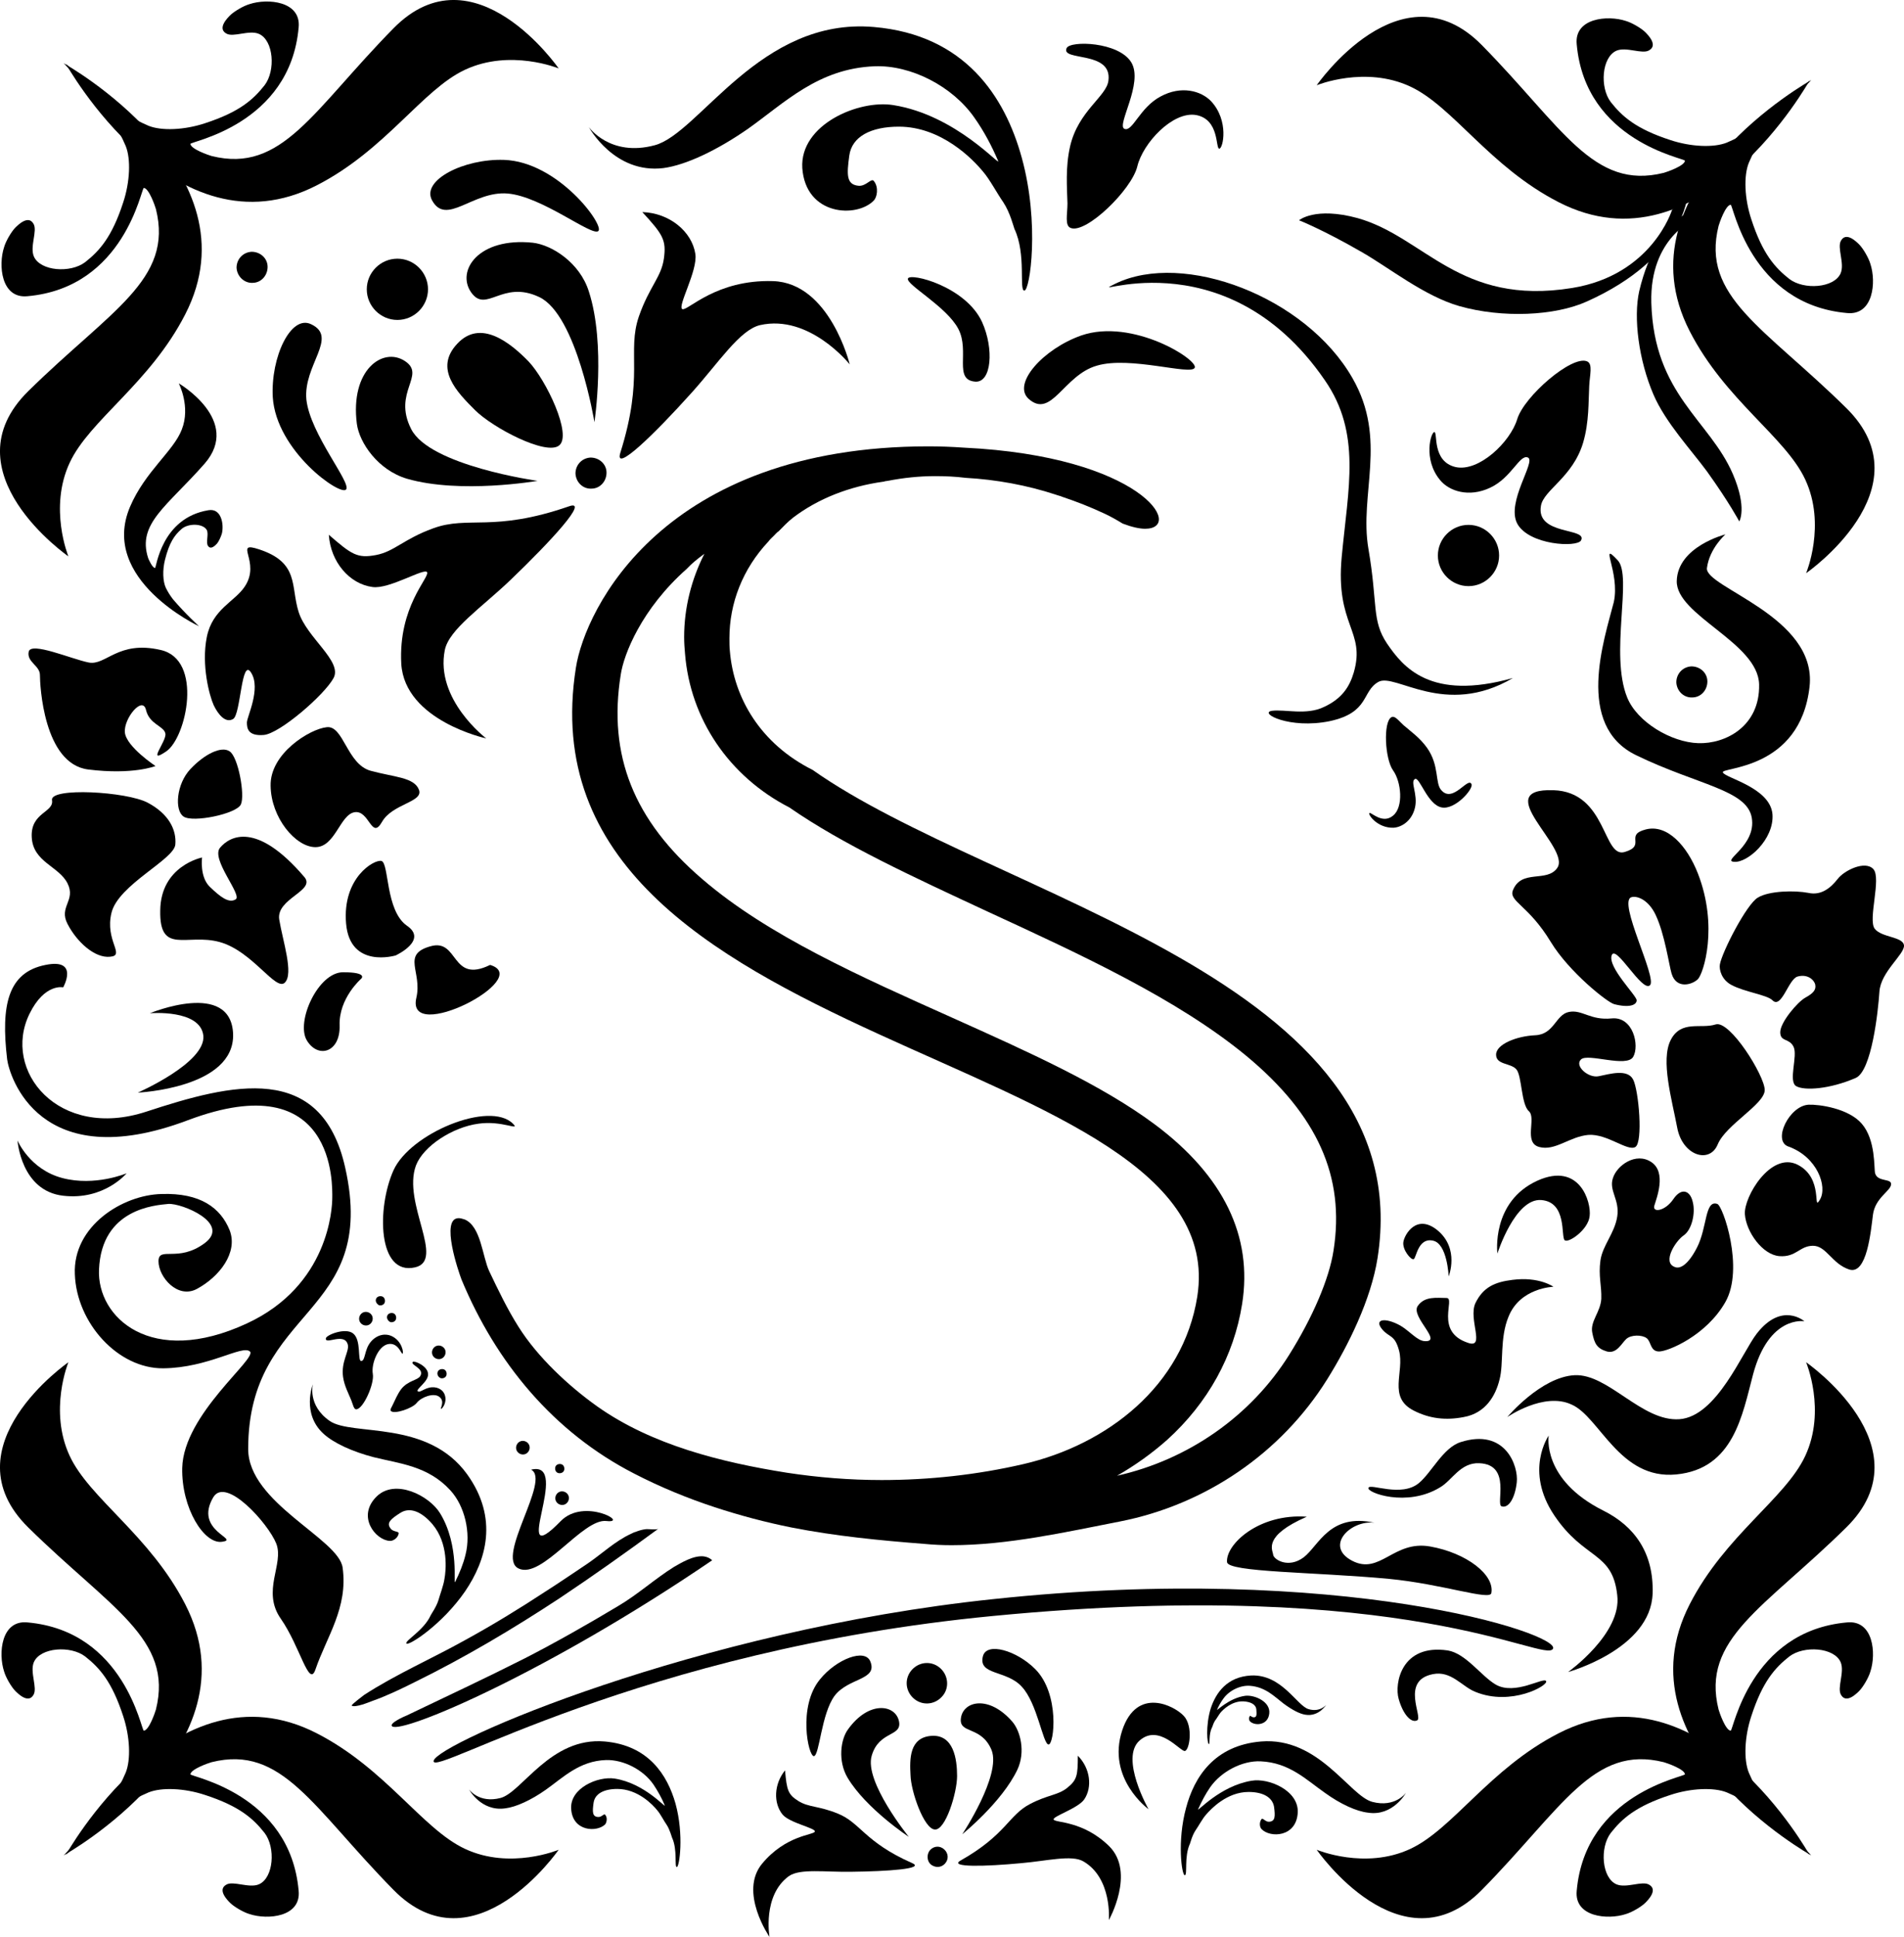
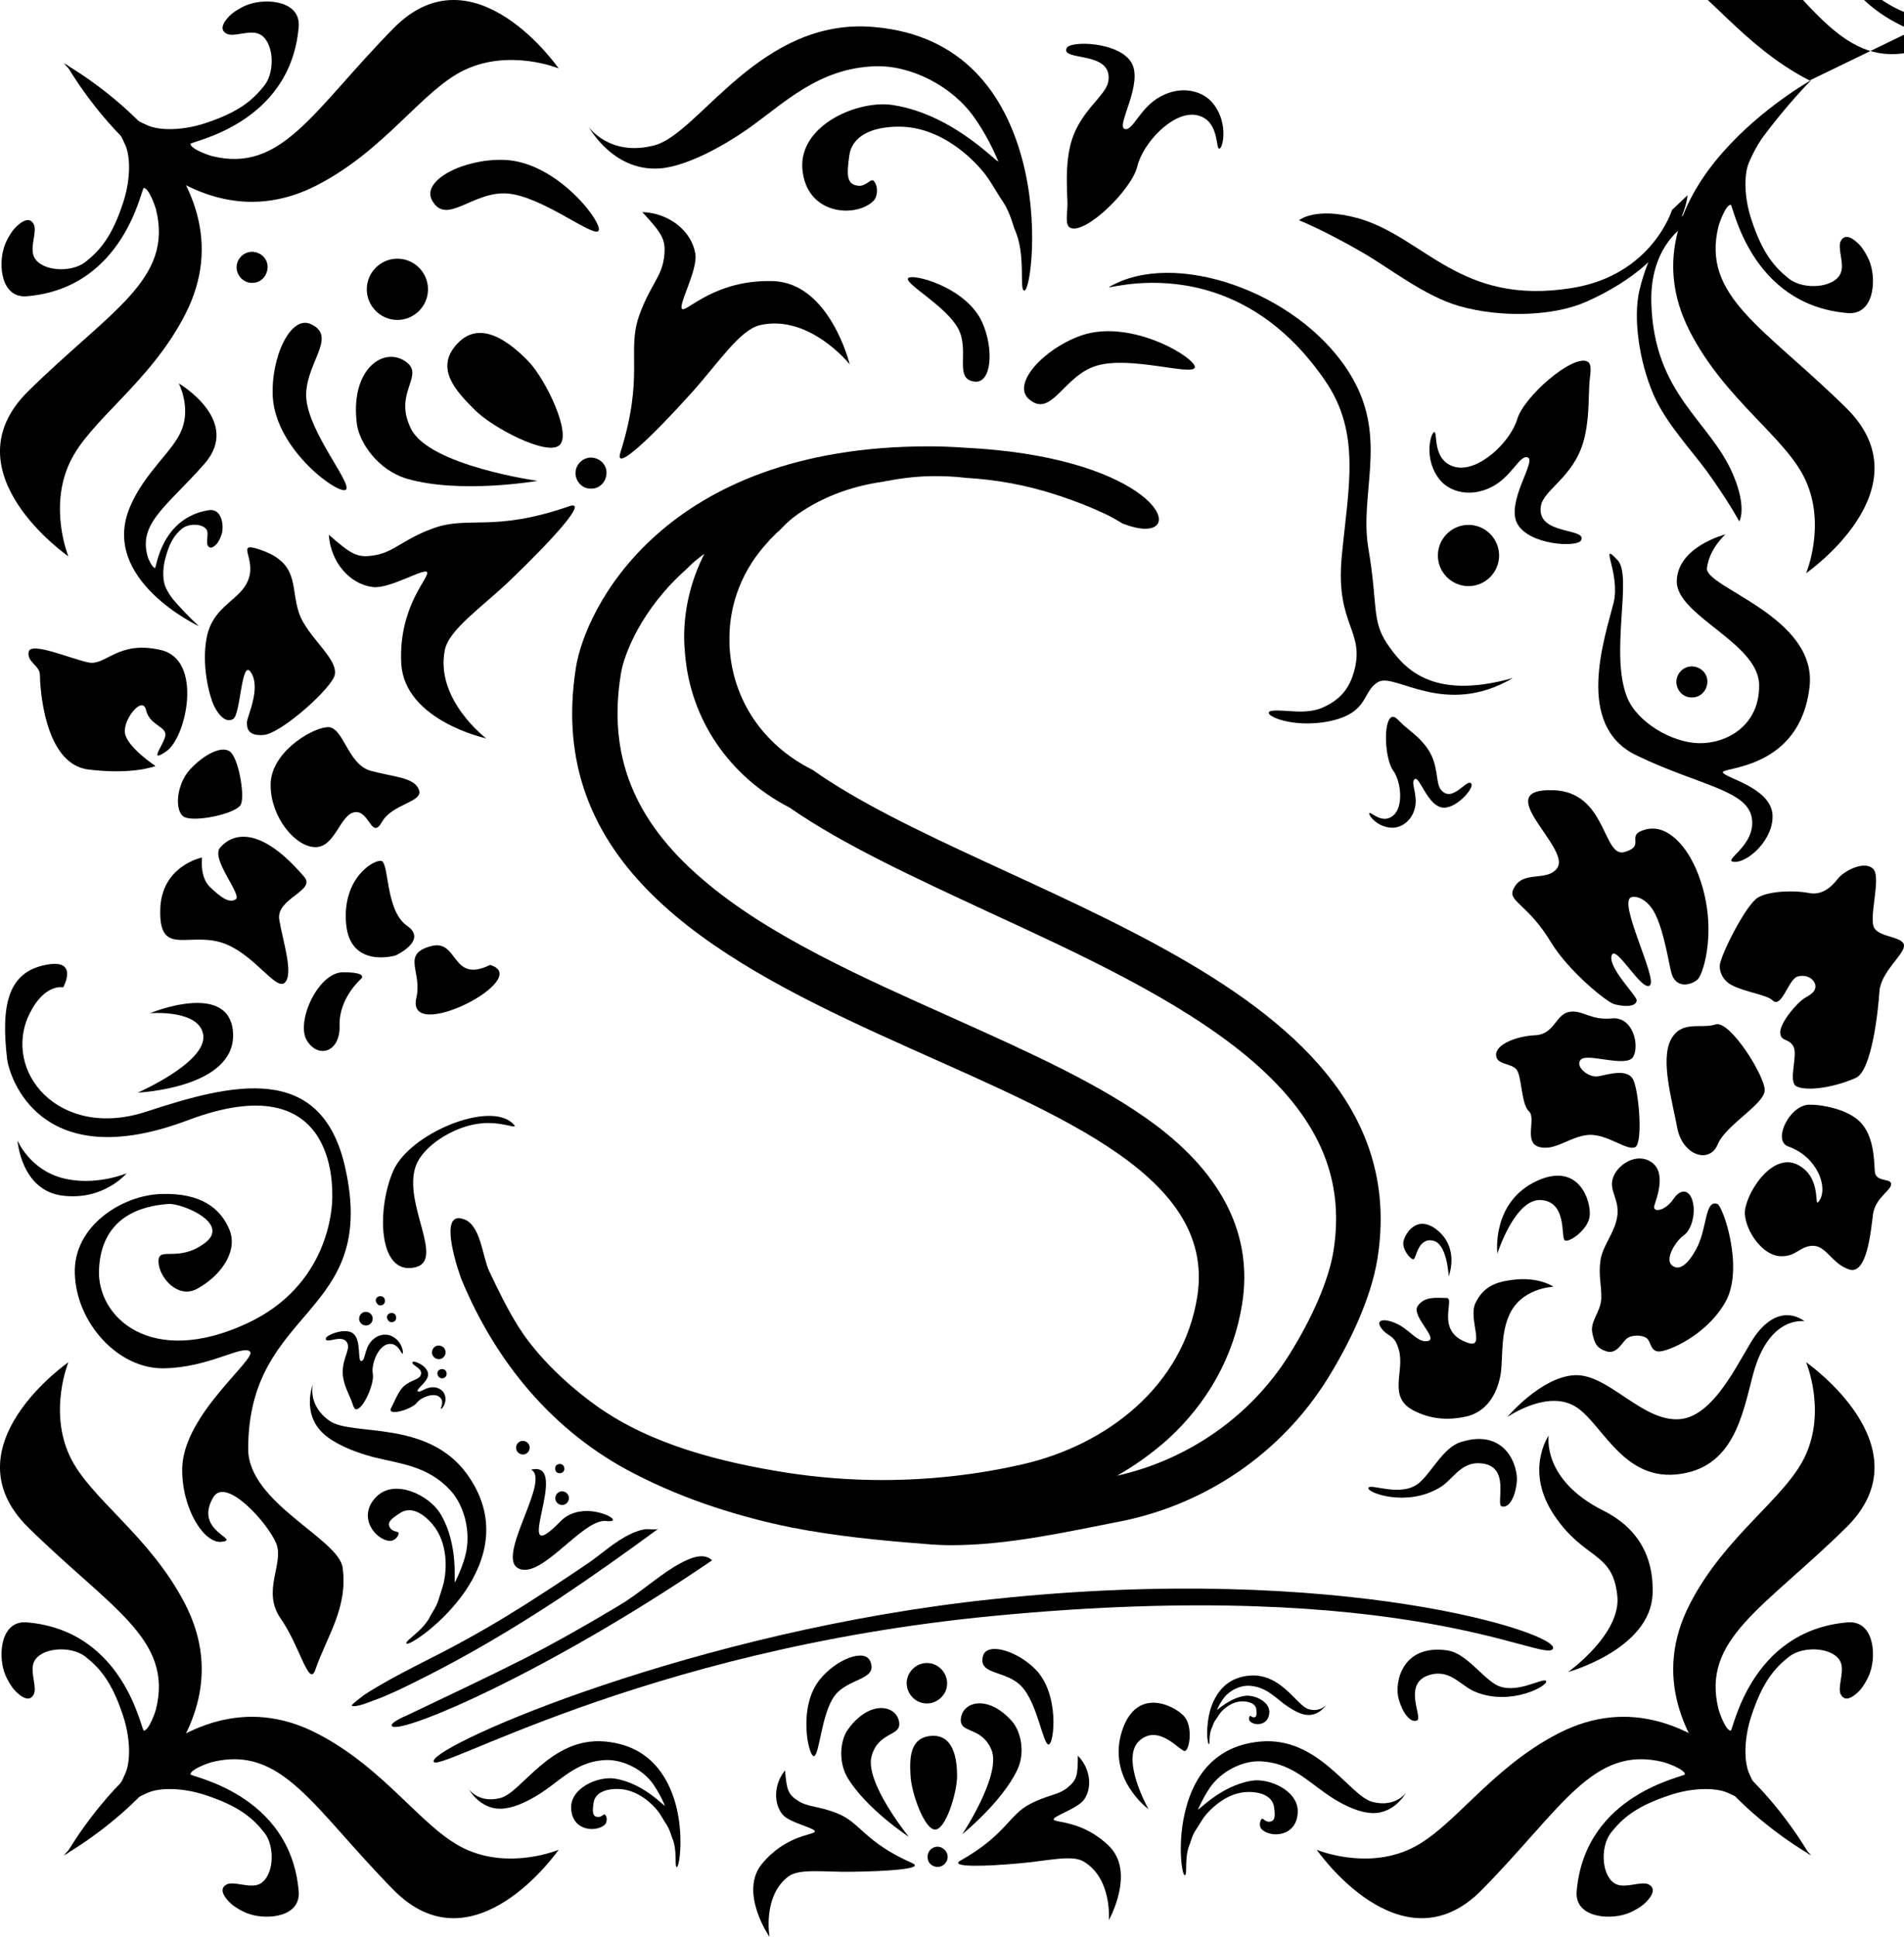
<svg xmlns="http://www.w3.org/2000/svg" id="Warstwa_2" data-name="Warstwa 2" viewBox="0 0 441.56 448.96">
  <g id="Warstwa_1-2" data-name="Warstwa 1">
    <path d="M163.36,128.36c-3,5.9-4.7,12.5-4.7,19.3,0,1.4.1,2.7.2,3.8,1.2,15.2,10.2,28.5,24.2,35.7,12.4,8.6,28.7,16.1,45.9,24.1,21.7,10,44.1,20.3,60.1,33.5,16.5,13.7,22.9,28,20.2,45.1-1,6.6-4.9,15.6-10.3,24.2-8.9,14.2-23.4,24.3-39.9,28,4.2-2.4,8.1-5.2,11.6-8.3,9.5-8.6,15.5-19.5,17.4-31.5,2.5-15.7-4.3-29.7-20.2-41.6-12.5-9.3-29.3-16.8-47.1-24.8-21-9.4-42.7-19-57.9-32.1-15.9-13.6-21.9-28.7-18.9-47.4.7-4.7,4.8-15.2,15.3-24.5,1.2-1.3,2.6-2.4,4.1-3.5M215.36,103.46c-61.6,0-79.7,37.8-81.8,51.3-14.3,90.4,153.3,87.4,144.1,145.8-3.3,20.7-20.9,34.3-40.3,38.8-10.8,2.5-21.9,3.7-32.9,3.7-7.4,0-14.8-.6-22-1.7-15.1-2.4-31.3-6.4-44-15.4-6.6-4.7-13.8-11.4-18.2-18.4-2.6-4.1-4.7-8.5-6.8-12.9-1.6-3.4-1.9-10.4-5.7-12-.6-.2-1-.3-1.4-.3-4.3,0,0,12.5.7,14.3,8,19.2,21.3,35.3,40,44.9,6,3.1,12.3,5.7,18.7,7.8,5.8,1.9,11.8,3.5,17.8,4.7,10.2,2,20.5,3,30.8,3.8,2.1.2,4.2.3,6.3.3,13,0,26.3-3,39.1-5.5,19.8-3.9,37.3-15.8,48-32.9,5-8,10.2-18.6,11.7-28.1,10.2-64.6-88.9-83.5-131-113.2-12-6-18.3-16.6-19.2-27.6-.1-.9-.1-1.9-.1-2.9,0-8.2,3.1-16.1,9-22.4.5-.7,1.2-1.2,1.8-1.9.2-.2.4-.4.6-.5,1.1-1.1,2.1-2.2,3.4-3.2,5.8-4.4,13-7.2,20.8-8.3.1,0,.3,0,.4-.1.2,0,.5-.1.7-.1,3.6-.7,7.3-1.1,11-1.1,2.3,0,4.7.1,7.1.4,7.1.4,14.2,1.7,20.9,3.9.5.2,1.1.3,1.5.5,3.3,1.1,6.6,2.4,9.8,3.9,1.5.7,2.9,1.5,4.2,2.3,2.1.8,3.9,1.2,5.2,1.2,9.3,0-.8-16.8-42-18.8-2.9-.2-5.6-.3-8.2-.3" style="stroke-width: 0px;" />
    <path d="M143.86,104.96c5.6-17.8,1.5-23.4,4.3-31.6,2.4-6.9,5.2-9.1,5.8-13.4.6-4.3-.2-5.6-5-10.8,6.3.2,11.5,4.5,12.3,9.7.6,3.9-4.3,12.3-3,12.8,1.3.4,7.8-6.9,21-6.5s17.8,19.3,17.8,19.3c0,0-9.3-11.7-20.8-9.1-4.7,1.1-9.6,8.7-15.8,15.6-8.7,9.7-18.1,18.8-16.6,14" style="stroke-width: 0px;" />
    <path d="M100.16,46.36c-2.4-4.6,7.4-9.6,16.7-9.3,12.6.4,23.4,15.2,21.9,16.5s-13-8-21-8.7c-8.1-.7-14.3,7.7-17.6,1.5" style="stroke-width: 0px;" />
    <path d="M99.26,67.06c0,3.9-3.2,7.1-7.1,7.1s-7.1-3.2-7.1-7.1,3.2-7.1,7.1-7.1,7.1,3.2,7.1,7.1" style="stroke-width: 0px;" />
-     <path d="M109.26,67.76c-3.5-5,1.7-12.8,14.3-11.5,4.4.5,10.9,4.6,13,11.3,4,12.3,1.3,30.3,1.3,30.3,0,0-4.1-24.9-12.8-29-8.6-4.1-12.3,3.9-15.8-1.1" style="stroke-width: 0px;" />
    <path d="M106.06,79.66c5.4-5.8,12.3-.2,16.5,4.1,4.1,4.3,10.2,17.1,7.1,19.5-3,2.4-15.4-4.1-19.5-8.2-4.1-4.1-9.6-9.6-4.1-15.4" style="stroke-width: 0px;" />
    <path d="M131.96,117.36c-17.6,6.1-23.3,2.1-31.5,5.1-6.9,2.5-9,5.4-13.3,6.2s-5.6-.1-10.9-4.7c.4,6.3,4.8,11.4,10.1,12.1,3.9.6,12.2-4.6,12.7-3.4.5,1.3-6.7,8-6,21.2.8,13.2,19.7,17.3,19.7,17.3,0,0-11.9-9-9.6-20.5,1-4.8,8.5-9.8,15.2-16.2,9.5-9.1,18.4-18.8,13.6-17.1" style="stroke-width: 0px;" />
    <path d="M72.16,75.16c-4.7-2.3-9.4,7.6-8.9,16.9.8,12.5,15.7,23,17,21.4,1.3-1.5-8.3-12.8-9.2-20.8-.8-8,7.5-14.5,1.1-17.5" style="stroke-width: 0px;" />
    <path d="M137.16,113.26c2,0,3.5-1.7,3.5-3.7s-1.7-3.5-3.7-3.5c-2,.1-3.5,1.7-3.5,3.7.1,2,1.7,3.6,3.7,3.5" style="stroke-width: 0px;" />
    <path d="M93.86,83.66c-5.1-3.3-12.7,2.1-11.1,14.6.6,4.4,4.9,10.7,11.6,12.7,12.4,3.6,30.3.5,30.3.5,0,0-25-3.5-29.3-12-4.4-8.6,3.6-12.5-1.5-15.8" style="stroke-width: 0px;" />
    <path d="M14.76,14.66s45.2,25.1,28.2,58.2c-8.2,16-22.2,24.5-26.8,34.4-4.9,10.5-.3,21.7-.3,21.7,0,0-28.3-19.6-9.3-38.3s33.7-25.8,29.6-42.2c-.2-.7-1.6-4.8-2.8-4.9-.6-.1-4.4,23.1-27,25.1-6.1.6-6.8-7.2-5.4-11.4.4-1.4,1.7-3.6,2.6-4.5.6-.6,3-3,4.2-.9,1,1.6-.9,5.3.1,7.6,1.5,3.4,8.5,3.9,11.9,1.3,3.3-2.6,6.2-5.8,8.8-13.8,1.6-4.8,1.8-10.1.6-13.1-.9-2.1-1.8-3.8-3-5.6-5.7-7.9-11.4-13.6-11.4-13.6" style="stroke-width: 0px;" />
    <path d="M15.26,14.76s25.1,45.2,58.2,28.2c16-8.2,24.5-22.2,34.4-26.8,10.5-4.9,21.7-.3,21.7-.3,0,0-19.6-28.3-38.3-9.3-18.7,19-25.8,33.7-42.2,29.6-.7-.2-4.8-1.6-4.9-2.8-.1-.6,23.1-4.4,25.1-27,.6-6.1-7.2-6.8-11.4-5.4-1.4.4-3.6,1.7-4.5,2.6-.6.6-3,3-.9,4.2,1.6,1,5.3-.9,7.6.1,3.4,1.5,3.9,8.5,1.3,11.9-2.6,3.3-5.8,6.2-13.8,8.8-4.8,1.6-10.1,1.8-13.1.6-2.1-.9-3.8-1.8-5.6-3-7.9-5.7-13.6-11.4-13.6-11.4" style="stroke-width: 0px;" />
    <path d="M46.16,145.16s-23.2-10.8-16-27.7c3.5-8.2,10.1-12.9,12-17.9,2.1-5.3-.7-10.7-.7-10.7,0,0,14.7,8.6,6,18.6-8.7,9.9-15.7,13.9-13.1,21.9.1.3,1,2.3,1.6,2.3.3,0,1.4-11.6,12.4-13.4,3-.5,3.6,3.3,3.1,5.4-.2.7-.7,1.8-1.1,2.3-.3.3-1.4,1.6-2.1.6-.6-.8.2-2.7-.3-3.7-.9-1.6-4.4-1.6-5.9-.2-1.6,1.4-2.8,3.1-3.8,7.1-.6,2.4-.5,5,.2,6.5.5,1,1,1.8,1.7,2.7,3,3.5,6,6.2,6,6.2" style="stroke-width: 0px;" />
    <path d="M58.56,65.56c2,0,3.5-1.7,3.5-3.7s-1.7-3.5-3.7-3.5c-2,.1-3.5,1.7-3.5,3.7.1,2,1.8,3.6,3.7,3.5" style="stroke-width: 0px;" />
    <path d="M54.06,166.66c1.8-1,1.9-14.5,4.2-10.7,2.3,3.7-1,10.2-1,11.5s.2,3.2,3.9,2.9c3.7-.3,14.1-9.3,16.2-13.2s-6.2-9.3-8.1-15.3.2-11.4-9.1-14.5c-6.3-2.1.5,2.8-3.4,8.6-2.3,3.5-7.5,5.2-8.8,11.7s.6,13.6,1.6,15.8c1.1,2.3,2.8,4.2,4.5,3.2" style="stroke-width: 0px;" />
    <path d="M53.26,174.16c-1.9-1.3-5.8.6-9.1,4.1s-3.7,9.6-1.6,11c2.1,1.5,12.3-.6,13.3-2.8,1-2.1-.6-11-2.6-12.3" style="stroke-width: 0px;" />
    <path d="M62.76,182.16c-.2-7.5,9.1-13.2,13-13.6,3.9-.5,4.7,8.6,10.2,10.1s10.1,1.5,11.2,4.4-6.2,3.2-8.6,7.5c-2.4,4.2-2.9-2.8-6.3-2.3s-4.5,8.1-9.1,8.1-10.3-6.8-10.4-14.2" style="stroke-width: 0px;" />
    <path d="M51.06,196.46c-2.3,2.6,5.2,11,3.6,12s-3.6-.6-6-2.9-1.8-6.8-1.8-6.8c0,0-9.6,1.9-9.7,12.3-.2,10.4,6.2,5.2,13.8,7.3,7.6,2.1,13,11.5,15.1,9.4s-.5-9.7-1.3-14.6,8.6-6.7,5.8-9.9c-11.1-13-17.3-9.4-19.5-6.8" style="stroke-width: 0px;" />
-     <path d="M34.26,186.06c-4.9-2.6-22.7-3.6-22.2-.6.5,2.9-5,2.8-4.7,8.6.3,5.8,6.3,6.7,8.3,10.7s-2.1,5.4,0,9.4c2.1,4.1,6.3,8,9.9,7.6,3.6-.3-1.3-3.7.3-10.2s14.5-12.3,14.8-15.8c.3-3.4-1.5-7.1-6.4-9.7" style="stroke-width: 0px;" />
    <path d="M6.66,151.06c-.5,2.4,2.6,3.2,2.6,5.4s.8,20.6,11.2,21.9,15.6-.8,15.6-.8c0,0-6.8-4.5-7.1-7.8-.3-3.2,4.1-8.6,4.9-5.2s4.2,3.7,4.5,5.5-4.5,7.3.2,4.1c4.7-3.2,8.6-21.3-1.3-23.5-9.9-2.3-12.7,3.7-16.7,2.9s-13.4-4.9-13.9-2.5" style="stroke-width: 0px;" />
    <path d="M420.06,18.56s-45.2,25.1-28.2,58.2c8.2,16,22.2,24.5,26.8,34.4,4.9,10.5.2,21.7.2,21.7,0,0,28.3-19.6,9.3-38.3s-33.7-25.8-29.6-42.2c.2-.7,1.6-4.8,2.8-4.9.6-.1,4.4,23.1,27,25.1,6.1.6,6.8-7.2,5.4-11.4-.4-1.4-1.7-3.6-2.6-4.5-.6-.6-3-3-4.2-.9-1,1.6.9,5.3-.1,7.6-1.5,3.4-8.5,3.9-11.9,1.3-3.3-2.6-6.2-5.8-8.8-13.8-1.6-4.8-1.8-10.1-.6-13.1.9-2.1,1.8-3.8,3-5.6,5.8-7.9,11.5-13.6,11.5-13.6" style="stroke-width: 0px;" />
-     <path d="M419.66,18.66s-25.1,45.2-58.2,28.2c-16-8.2-24.5-22.2-34.4-26.8-10.5-4.9-21.7-.3-21.7-.3,0,0,19.6-28.3,38.3-9.3s25.8,33.7,42.2,29.6c.7-.2,4.8-1.6,4.9-2.8.1-.6-23.1-4.4-25.1-27-.6-6.1,7.2-6.8,11.4-5.4,1.4.4,3.6,1.7,4.5,2.6.6.6,3,3,.9,4.2-1.6,1-5.3-.9-7.6.1-3.4,1.5-3.9,8.5-1.3,11.9,2.6,3.3,5.8,6.2,13.8,8.8,4.8,1.6,10.1,1.8,13.1.6,2.1-.9,3.8-1.8,5.6-3,7.9-5.7,13.6-11.4,13.6-11.4" style="stroke-width: 0px;" />
+     <path d="M419.66,18.66c-16-8.2-24.5-22.2-34.4-26.8-10.5-4.9-21.7-.3-21.7-.3,0,0,19.6-28.3,38.3-9.3s25.8,33.7,42.2,29.6c.7-.2,4.8-1.6,4.9-2.8.1-.6-23.1-4.4-25.1-27-.6-6.1,7.2-6.8,11.4-5.4,1.4.4,3.6,1.7,4.5,2.6.6.6,3,3,.9,4.2-1.6,1-5.3-.9-7.6.1-3.4,1.5-3.9,8.5-1.3,11.9,2.6,3.3,5.8,6.2,13.8,8.8,4.8,1.6,10.1,1.8,13.1.6,2.1-.9,3.8-1.8,5.6-3,7.9-5.7,13.6-11.4,13.6-11.4" style="stroke-width: 0px;" />
    <path d="M14.76,430.06s45.2-25.1,28.2-58.2c-8.2-16-22.2-24.5-26.8-34.4-4.9-10.5-.3-21.7-.3-21.7,0,0-28.3,19.6-9.3,38.3,19,18.7,33.7,25.8,29.6,42.2-.2.7-1.6,4.8-2.8,4.9-.6.1-4.4-23.1-27-25.1-6.1-.6-6.8,7.2-5.4,11.4.4,1.4,1.7,3.6,2.6,4.5.6.6,3,3,4.2.9,1-1.6-.9-5.3.1-7.6,1.5-3.4,8.5-3.9,11.9-1.3,3.3,2.6,6.2,5.8,8.8,13.8,1.6,4.8,1.8,10.1.6,13.1-.9,2.1-1.8,3.8-3,5.6-5.7,7.8-11.4,13.6-11.4,13.6" style="stroke-width: 0px;" />
    <path d="M15.26,429.96s25.1-45.2,58.2-28.2c16,8.2,24.5,22.2,34.4,26.8,10.5,4.9,21.7.2,21.7.2,0,0-19.6,28.3-38.3,9.3-18.7-19-25.8-33.7-42.2-29.6-.7.2-4.8,1.6-4.9,2.8-.1.6,23.1,4.4,25.1,27,.6,6.1-7.2,6.8-11.4,5.4-1.4-.4-3.6-1.7-4.5-2.6-.6-.6-3-3-.9-4.2,1.6-1,5.3.9,7.6-.1,3.4-1.5,3.9-8.5,1.3-11.9-2.6-3.3-5.8-6.2-13.8-8.8-4.8-1.6-10.1-1.8-13.1-.6-2.1.9-3.8,1.8-5.6,3-7.9,5.8-13.6,11.5-13.6,11.5" style="stroke-width: 0px;" />
    <path d="M420.06,430.06s-45.2-25.1-28.2-58.2c8.2-16,22.2-24.5,26.8-34.4,4.9-10.5.2-21.7.2-21.7,0,0,28.3,19.6,9.3,38.3-19,18.7-33.7,25.8-29.6,42.2.2.7,1.6,4.8,2.8,4.9.6.1,4.4-23.1,27-25.1,6.1-.6,6.8,7.2,5.4,11.4-.4,1.4-1.7,3.6-2.6,4.5-.6.6-3,3-4.2.9-1-1.6.9-5.3-.1-7.6-1.5-3.4-8.5-3.9-11.9-1.3-3.3,2.6-6.2,5.8-8.8,13.8-1.6,4.8-1.8,10.1-.6,13.1.9,2.1,1.8,3.8,3,5.6,5.8,7.8,11.5,13.6,11.5,13.6" style="stroke-width: 0px;" />
    <path d="M419.66,429.96s-25.1-45.2-58.2-28.2c-16,8.2-24.5,22.2-34.4,26.8-10.5,4.9-21.7.2-21.7.2,0,0,19.6,28.3,38.3,9.3s25.8-33.7,42.2-29.6c.7.2,4.8,1.6,4.9,2.8.1.6-23.1,4.4-25.1,27-.6,6.1,7.2,6.8,11.4,5.4,1.4-.4,3.6-1.7,4.5-2.6.6-.6,3-3,.9-4.2-1.6-1-5.3.9-7.6-.1-3.4-1.5-3.9-8.5-1.3-11.9,2.6-3.3,5.8-6.2,13.8-8.8,4.8-1.6,10.1-1.8,13.1-.6,2.1.9,3.8,1.8,5.6,3,7.9,5.8,13.6,11.5,13.6,11.5" style="stroke-width: 0px;" />
    <path d="M403.36,120.86s1.9-3.1-1.5-11c-5.4-12.5-18.3-18.4-18.9-39.7-.4-15.2,10.2-19.4,10.2-19.4l2-3s-10.6,1.2-15,19.7c-1.4,6.2-.1,16.1,3.3,24,2.8,6.5,8.8,12.9,12.4,17.8,5.1,7.1,7.5,11.6,7.5,11.6" style="stroke-width: 0px;" />
    <path d="M301.26,51.06s3.7-3.2,13.6-.5c15.6,4.4,23.6,20.4,49.7,16.2,18.6-3,23.2-18.1,23.2-18.1l3.6-3.4s-.8,14.5-23.3,24.6c-7.5,3.4-19.7,3.9-29.6,1.1-8.1-2.3-16.3-8.9-22.6-12.5-9-5.2-14.6-7.4-14.6-7.4" style="stroke-width: 0px;" />
    <path d="M347.66,128.76c0,3.9-3.2,7.1-7.1,7.1s-7.1-3.2-7.1-7.1,3.2-7.1,7.1-7.1,7.1,3.2,7.1,7.1" style="stroke-width: 0px;" />
    <path d="M392.46,161.66c2,0,3.5-1.7,3.5-3.7s-1.7-3.5-3.7-3.5c-2,.1-3.5,1.7-3.5,3.7.1,2,1.7,3.6,3.7,3.5" style="stroke-width: 0px;" />
    <path d="M136.56,29.46s4.9,7,15.3,4.2,24.4-29.7,50.8-27.4c21.1,1.8,30.4,16.1,34.3,30.3,4.2,15.2,1.9,30.8.6,30.8s.5-8.4-2.3-14.3c-.2-.5-1-3.8-2.6-6.2-1.4-2-3.2-5.4-4.7-7.1-2.3-2.8-9.6-10.4-19.5-10.4-6.5,0-10.9,2.3-11.5,6.7-.6,4.4-.7,6.7,2.1,7,1.8.2,3-1.9,3.6-1.1,1.2,1.5.7,3.8,0,4.5-3.9,4.1-15.8,3.6-16.6-7.5-.6-10.1,13.1-15.9,21.1-14.6,14.6,2.3,25.1,14.6,24.3,12.9-1.5-3.5-3.3-6.9-5.5-10-5.1-7.3-14.7-12.2-23.1-11.9-13.1.5-20.8,8.4-29.4,14.5-7.2,5-14.4,8.4-19.6,9.1-11.4,1.4-17.3-9.5-17.3-9.5" style="stroke-width: 0px;" />
    <path d="M247.36,11.16c-1.4,3.1,10.6.5,9.7,7.5-.4,3.7-7,7-8.9,15.3-1.1,4.9-.7,9.5-.6,13.2,0,2.5-.7,5.2.8,5.7,3.6,1.3,14.1-8.9,15.4-14.3,1.3-5.4,8.2-12.8,13.6-11.9,5.5,1,4.5,7.8,5.4,7.8s2.3-6.5-1.9-11c-2.3-2.4-6.9-3.7-11.7-1.1-4.9,2.6-6.5,8.3-8.4,7.5s4.5-10.6,1.6-15.4-14.2-5.1-15-3.3" style="stroke-width: 0px;" />
    <path d="M366.66,125.26c1.6-3-10.5-1.1-9.3-8,.6-3.7,7.4-6.6,9.8-14.7,1.4-4.8,1.2-9.5,1.4-13.1.1-2.5.9-5.1-.5-5.7-3.5-1.5-14.6,8.1-16.2,13.4-1.6,5.3-8.9,12.3-14.3,11.1-5.5-1.3-4.1-8-4.9-8.1s-2.7,6.3,1.3,11.1c2.1,2.6,6.7,4.1,11.6,1.8,5-2.3,6.9-7.9,8.8-7,1.9.9-5.1,10.3-2.5,15.3,2.7,5,13.9,5.6,14.8,3.9" style="stroke-width: 0px;" />
    <path d="M360.26,183.16c-15.1-.5,4.1,13.3.9,18-2.4,3.5-8.3.2-10.3,5.2-1,2.6,3.6,3.4,8.8,12,4.2,6.9,13.1,14,14.7,14.4,3.5.9,5.2.2,5.2-.9s-6.7-7.6-5.8-10.4,7.1,8.7,8.9,6.9c1.7-1.7-7.6-19.5-4.3-20.4,1.4-.4,4,.7,5.6,4.1,2.1,4.4,3.1,11.6,3.7,13.6,1.1,3.7,4.8,2.6,6.1,1.3,1.3-1.3,4.8-12.2,0-24.5-2.5-6.4-7.1-11.5-12.1-10.2s.2,3.7-4.8,5.2c-5.2,1.7-4.1-13.9-16.6-14.3" style="stroke-width: 0px;" />
    <path d="M398.86,223.56c-.2,1.2.4,3.5,2.6,4.7,3.1,1.7,8.3,2.3,9.6,3.6,2.1,2.1,3.7-4.9,5.8-5.5s3.7.5,4.1,1.8c.3,1.3-.5,2.1-2.3,3.1s-5.8,5.7-5.8,8,2.1,1.3,3.1,3.4-1.3,8,.6,9.1,7.8.7,13.8-1.9c3.7-1.6,5.2-15.4,5.5-20s5.8-8.6,5.7-10.7c-.2-2.1-5.2-1.8-6.8-3.9s1.6-11.7-.3-13.8c-1.9-2.1-6.8.3-8.3,2.3-1.5,1.9-3.7,3.9-6.8,3.2-3.1-.6-9.1-.5-11.7,1.1-2.6,1.5-8.3,12.6-8.8,15.5" style="stroke-width: 0px;" />
    <path d="M419.46,256.06c-4.5.2-8.5,8.4-4.7,9.7,6.7,2.4,9.1,9.3,7.3,12.3-1.8,3.1,1-5-5.2-8.1s-12.5,7.5-12.2,11.5c.3,4.1,4.1,9.4,8,9.7,3.9.3,4.7-2.4,7.8-2.4s4.4,4.2,8.4,5.5c4.1,1.3,5-8.8,5.5-12.7.5-3.9,4.1-5.5,4.2-7,.2-1.5-3.1-.5-3.7-2.6-.3-1.1.2-7.7-3.1-11.5-3.1-3.6-10-4.5-12.3-4.4" style="stroke-width: 0px;" />
    <path d="M382.96,269.36c-3.6-2.4-8,.8-8.9,3.7-1,2.9,1.6,5,1,8.9s-3.4,6.7-3.9,10.2c-.5,3.6.3,5.8.2,8.9-.2,3.1-2.6,5.2-2.1,7.8.5,2.6,1.1,3.7,3.4,4.4,2.3.6,3.4-1.9,4.5-2.9s3.6-1,4.7-.2.8,3.1,2.9,3.1,11-3.7,15.4-11.5-.6-22.3-1.9-22.7c-2.9-1-2.3,5.4-4.7,10.1-2,3.9-3.9,5.1-5.2,4.5-2.9-1.1.2-6,2.1-7.3,1.9-1.3,2.8-5.2,2.1-7.8-.6-2.6-2.6-3.4-4.5-.6s-4.9,3.2-4.4,1.5,2.9-7.7-.7-10.1" style="stroke-width: 0px;" />
    <path d="M378.76,244.96c1.5-2.6,0-9.4-5-8.9s-6.8-2.1-9.9-1.5c-3.1.6-3.4,5.2-7.8,5.4s-9.1,2.1-9.1,4.5,3.4,1.9,4.7,3.4,1.1,8.1,2.9,9.7c1.8,1.6-1.3,7.3,2.4,8.3s7-2.4,11.4-2.8c4.4-.3,9.1,3.9,10.9,2.8,1.8-1.1.8-13-.5-15.6s-5.5-1.3-8-.8c-2.4.5-5.7-2.4-4.1-3.9s10.6,2,12.1-.6" style="stroke-width: 0px;" />
    <path d="M387.46,241.06c-2.4,4.7.3,13.9,1.5,20.3,1.2,6.5,7.5,8.5,9.4,3.9s10.9-9.3,10.9-12.6-8.1-16.3-11.4-15.2c-3.4,1.1-8-1.1-10.4,3.6" style="stroke-width: 0px;" />
    <path d="M238.56,92.46c-3.9-3.5,3.4-11.6,12.2-14.7,11.9-4.1,27.3,5.7,26.3,7.5-.9,1.8-15-2.8-22.7-.5-7.7,2.2-10.5,12.4-15.8,7.7" style="stroke-width: 0px;" />
    <path d="M226.16,88.46c3.8.3,4.4-7.6,1.6-13.8-3.8-8.3-16.7-11.5-17.2-10.1s9,6.5,11.7,11.7c2.7,5.2-1.2,11.8,3.9,12.2" style="stroke-width: 0px;" />
    <path d="M375.16,129.86c3.5,3.7-1.9,21.7,2.2,31.8,2.3,5.7,10.2,10.4,16.5,10.6,6.3.2,14.3-3.9,14.1-13.6-.2-9.7-19.3-16-19.1-24s11.3-10.8,11.3-10.8c0,0-3.7,3.2-4.3,7.8-.6,4.5,25.6,11.2,23.8,27.5-2.2,19.5-20.8,18.6-20.1,19.9.6,1.3,11,3.5,11.5,9.7.4,5.8-5.8,11.3-8.9,11-3-.2,5.2-3.7,4.1-10.2-1.1-6.5-12.6-7.6-26.8-14.5-14.3-6.9-7.4-26.9-5.2-35.5,1.5-6.9-3.6-14.5.9-9.7" style="stroke-width: 0px;" />
    <path d="M258.66,65.76c15.8-7.7,44.2,3,55,21.9,8.2,14.3,1.5,26.8,3.7,39.6,2.2,12.8.7,16.5,4.3,21.9,3.7,5.4,10,13.4,29.2,8-15.8,9.3-27.3-1.3-31.2.9s-2,7.1-11.3,9.1c-9.3,1.9-16.5-1.9-13.4-2.4,3-.4,8,1.1,12.1-.9,4.1-1.9,5.9-4.6,6.9-8,2.8-9.7-4.3-10.8-2.8-26.8s4.6-28.6-3.9-40.9c-23.7-34.5-57.5-18-48.6-22.4" style="stroke-width: 0px;" />
    <path d="M341.26,181.76c-.8-1.8-4.3,4.5-7,1.4-1.5-1.6-.4-5.7-3.3-9.8-1.7-2.4-3.9-3.9-5.5-5.3-1.1-1-2-2.3-2.8-1.8-1.9,1.1-1.5,9.6.4,12.3,1.9,2.6,2.5,8.5,0,10.5-2.5,2.1-5.2-1-5.5-.6s1.9,3.5,5.6,3.4c1.9-.1,4.3-1.6,5-4.7s-1.2-6,0-6.6c1.1-.5,2.9,6,6.2,6.6,3.1.6,7.4-4.3,6.9-5.4" style="stroke-width: 0px;" />
    <path d="M10.56,223.66c-8.7,1.7-10.4,9.3-8.9,21.9.5,3.8,7.4,27.1,41.9,14.1s33.5,15.4,33.5,17.9-.8,20.4-19.8,29.2c-22.2,10.3-34.8-1.4-34.3-12.5.6-14.1,13-14.9,16.1-15.2,3.1-.2,14.6,4.5,8.4,9.1s-10.7.6-10.7,4.2,4.4,8.8,8.9,6.4c5.2-2.8,9.6-8.4,7.6-13.6-2.1-5.2-6.8-8.7-15.8-8.4-9,.2-20.6,7.4-20.1,18.6.4,11.3,10,21.9,20.5,21.8,10.5-.1,18.3-5.5,20.1-3.9s-15.4,14.5-15.7,27c-.2,9.3,5.1,17.8,9.3,17.1,4.2-.6-6.7-2.5-2.1-10.3,2.9-4.9,12.7,6,14.6,10.7,1.9,4.8-3.5,11,1.1,17.5,4.5,6.5,6.5,16.1,8,11.7,2.6-7.6,7.6-14.3,6.3-23.6-.9-6.7-21.9-15-21.9-27.5,0-33.2,30.3-30.5,22.5-65.2-5.5-24.7-26.3-19.5-46.1-13-20.4,6.7-33.6-9.5-27.1-22.7,3.5-7.1,7.8-6.1,7.8-6.1,0,0,3.8-6.8-4.1-5.2" style="stroke-width: 0px;" />
    <path d="M34.76,234.86s18.8-7.8,19.3,4.8c.4,12.6-22.1,13.6-22.1,13.6,0,0,15.8-6.9,15.2-13.2-.7-6.2-12.4-5.2-12.4-5.2" style="stroke-width: 0px;" />
    <path d="M4.06,264.36s.8,11.7,10.6,12.8c9.5,1.1,14.7-5.2,14.7-5.2,0,0-7.3,3.1-14.9,1.1-7.6-2-10.4-8.7-10.4-8.7" style="stroke-width: 0px;" />
    <path d="M147.46,355.06c-.4.1-.8.3-1.2.5-3.5,1.6-6.7,4.6-9.9,6.8-3.3,2.2-6.5,4.4-9.8,6.5-6.1,4-12.3,7.8-18.7,11.3-7.7,4.3-16,7.9-23.4,12.7-.1.1-3.1,2.3-2.9,2.5.9.5,4-.8,4.8-1.1,3.4-1.2,6.7-2.8,9.9-4.4,11.6-5.7,22.7-12.3,33.5-19.4,7.8-5.2,15.4-10.6,22.9-16.1-.4.3-2.4,0-3,.1-.7.1-1.5.3-2.2.6" style="stroke-width: 0px;" />
    <path d="M163.26,360.76c-2.4-.3-5.3,1.5-6.9,2.4-4.5,2.8-8.4,6.4-13,9.1-7,4.2-14.4,8.4-21.6,12.1-9.1,4.6-18.3,8.9-27.5,13.3-.3.1-4.2,1.8-3.3,2.5,2.5,1.7,36-12.5,74.2-38.5-.5-.5-1.2-.8-1.9-.9" style="stroke-width: 0px;" />
    <path d="M100.56,408.16c-.6,4,47.5-25.7,129.8-33.6,96.3-9.3,127.9,11.1,129.8,7.6,1.8-3.5-49.1-20.1-129.8-11.5-68.9,7.2-129.2,33.5-129.8,37.5" style="stroke-width: 0px;" />
    <path d="M222.76,431.26c10.6-6,11.1-10.5,16.1-13.1,4.2-2.2,6.5-2,8.7-3.8s2.4-2.8,2.4-7.4c2.9,2.9,3.4,7.3,1.5,10.1-1.4,2.1-7.5,4-7.1,4.7.4.8,6.8.2,12.9,6.2,6.1,6.1-.1,17.1-.1,17.1,0,0,.8-9.7-5.9-13.6-2.7-1.6-8.5-.1-14.4.4-8.4.8-16.9,1-14.1-.6" style="stroke-width: 0px;" />
    <path d="M227.96,383.86c.9-3.3,7.8-1.3,12.1,3,5.8,5.8,4.4,17.6,3.1,17.5s-2.6-9.6-6.2-13.4c-3.5-3.9-10.2-2.6-9-7.1" style="stroke-width: 0px;" />
    <path d="M218.36,393.36c-1.8,1.9-4.7,2-6.6.2s-2-4.7-.2-6.6,4.7-2,6.6-.2c1.9,1.8,2,4.8.2,6.6" style="stroke-width: 0px;" />
    <path d="M222.86,398.16c.6-3.9,6.5-5.3,11.9.9,1.9,2.2,3.1,7,1.2,11.1-3.6,7.6-12.8,15-12.8,15,0,0,9.1-13.7,6.8-19.5-2.4-5.8-7.7-3.6-7.1-7.5" style="stroke-width: 0px;" />
    <path d="M215.96,402.36c5.2-.4,6,5.4,6,9.3s-2.7,12.7-5.2,12.4c-2.5-.2-5.5-8.8-5.6-12.6-.2-3.7-.3-8.7,4.8-9.1" style="stroke-width: 0px;" />
    <path d="M211.56,431.86c-11.1-4.9-12-9.4-17.3-11.5-4.4-1.8-6.7-1.4-9.1-2.9s-2.7-2.5-3.1-7.1c-2.6,3.2-2.7,7.6-.6,10.2,1.6,2,7.9,3.2,7.5,4-.3.8-6.7.8-12.2,7.4-5.5,6.6,1.7,17,1.7,17,0,0-1.7-9.6,4.5-14.1,2.6-1.8,8.4-.9,14.4-1,8.7-.1,17.2-.7,14.2-2" style="stroke-width: 0px;" />
    <path d="M201.86,385.16c-1.2-3.2-7.9-.6-11.7,4.1-5.2,6.3-2.7,17.9-1.4,17.8,1.3-.2,1.7-9.8,4.8-14,3.2-4.2,10-3.6,8.3-7.9" style="stroke-width: 0px;" />
    <path d="M215.86,432.16c1,.8,2.4.8,3.3-.2s.8-2.4-.2-3.3c-1-.9-2.4-.8-3.3.2-.8,1-.7,2.5.2,3.3" style="stroke-width: 0px;" />
    <path d="M208.46,398.86c-.9-3.8-7-4.7-11.8,2-1.7,2.3-2.4,7.3-.1,11.2,4.3,7.2,14.2,13.7,14.2,13.7,0,0-10.4-12.8-8.6-18.8,1.7-5.9,7.2-4.3,6.3-8.1" style="stroke-width: 0px;" />
    <path d="M108.76,414.76s2.3,3.3,7.3,2,11.6-14.2,24.2-13.1c10.1.9,14.5,7.7,16.4,14.4,2,7.3.9,14.7.3,14.7s.2-4-1.1-6.8c-.1-.2-.5-1.8-1.2-2.9-.7-1-1.5-2.6-2.2-3.4-1.1-1.4-4.6-5-9.3-5-3.1,0-5.2,1.1-5.5,3.2s-.3,3.2,1,3.3c.9.1,1.4-.9,1.7-.5.6.7.3,1.8,0,2.2-1.9,1.9-7.6,1.7-7.9-3.6-.3-4.8,6.2-7.6,10.1-7,7,1.1,11.9,7,11.6,6.2-.7-1.7-1.6-3.3-2.6-4.8-2.4-3.5-7-5.8-11-5.7-6.2.2-9.9,4-14,6.9-3.4,2.4-6.9,4-9.4,4.3-5.6.8-8.4-4.4-8.4-4.4" style="stroke-width: 0px;" />
    <path d="M326.06,415.56s-2.5,3.5-7.8,2.1-12.4-15.1-25.8-14c-10.8.9-15.5,8.2-17.4,15.4-2.1,7.7-1,15.6-.3,15.6s-.2-4.3,1.2-7.3c.1-.2.5-1.9,1.3-3.1.7-1,1.6-2.7,2.4-3.6,1.2-1.4,4.9-5.3,9.9-5.3,3.3,0,5.5,1.2,5.9,3.4.3,2.2.3,3.4-1.1,3.5-.9.1-1.5-1-1.8-.6-.6.8-.4,1.9,0,2.3,2,2.1,8.1,1.9,8.4-3.8.3-5.1-6.7-8.1-10.7-7.4-7.4,1.2-12.7,7.4-12.4,6.6.8-1.8,1.7-3.5,2.8-5.1,2.6-3.7,7.5-6.2,11.7-6,6.7.3,10.6,4.3,14.9,7.3,3.6,2.6,7.3,4.3,10,4.6,5.8.9,8.8-4.6,8.8-4.6" style="stroke-width: 0px;" />
    <path d="M320.66,308.26c1.6,1.8,2.8,1.1,3.8,4.8,1.3,5-2.7,10.8,3.4,13.9,3.7,1.9,7.5,2.3,11.6,1.5,5.1-.9,7.4-5,8.3-8.7,1-3.7,0-9.6,2.1-14.6,2.7-6.7,10.4-6.9,10.4-6.9,0,0-3.3-2.4-9.5-1.6-4.1.5-6.8,1.7-8.6,5.4-1.7,3.7,2.4,10.6-1.7,9.2-7.9-2.6-2.8-10.4-5-10.4s-5.1-.5-6.7,1.9c-1.6,2.5,6,8.4,1.6,8.1-1.7-.1-3.4-2.3-5.6-3.6-3.6-2-6.3-1.5-4.1,1" style="stroke-width: 0px;" />
    <path d="M347.26,290.56s-1.5-12,9.3-16.9c9.8-4.4,12.5,5,12.1,8.2-.3,3.2-5,6.4-5.8,5.6-.9-.8.6-8.8-5.4-9.3-6.1-.5-10.2,12.4-10.2,12.4" style="stroke-width: 0px;" />
    <path d="M335.96,295.86s2.6-6.4-2.6-10.7c-4.8-3.9-7.6.9-7.9,2.7-.3,1.8,1.8,4.3,2.4,4,.6-.3,1-5,4.4-4.3,3.4.6,3.7,8.3,3.7,8.3" style="stroke-width: 0px;" />
    <path d="M72.56,320.86s-1.3,4.9,3.9,8.5c5.2,3.6,22.7-.4,31.9,12.4,7.3,10.2,4.4,19.9-.5,27.1-5.3,7.7-13.1,12.7-13.6,12.1s4-3,5.6-6.5c.1-.3,1.3-1.9,1.8-3.5.4-1.4,1.2-3.5,1.4-4.9.4-2.1,1-8.3-2.8-12.8-2.5-2.9-5.2-4-7.4-2.6-2.2,1.4-3.3,2.3-2.3,3.6.6.9,2,.6,1.9,1.2-.2,1.1-1.4,1.8-2.1,1.7-3.3-.2-7.7-5.7-3-10.3,4.3-4.2,12.2-.2,14.7,3.9,4.6,7.5,3,16.9,3.5,15.9,1-2,1.9-4.2,2.4-6.3,1.3-5.1-.2-11.3-3.5-14.9-5.2-5.7-11.8-6.2-17.8-7.7-5-1.3-9.3-3.3-11.6-5.4-5.2-4.7-2.5-11.5-2.5-11.5" style="stroke-width: 0px;" />
    <path d="M266.36,419.36s-9.8-7.1-6.1-18.3c3.4-10.2,12.1-5.7,14.3-3.3,2.2,2.4,1.3,8,.2,8.1-1.1.1-6-6.4-10.5-2.4-4.6,4.1,2.1,15.9,2.1,15.9" style="stroke-width: 0px;" />
    <path d="M349.56,328.46s7.8-9.3,15.6-9.7c7.8-.4,15.6,10.8,24.3,10.2s14.6-15.6,18-19.9c5.8-7.4,11-2.8,11-2.8,0,0-8.2-1.5-11.9,12.3-2.5,9.4-4.5,21.9-17.8,23.2-13.2,1.3-17.8-13.4-24.3-16.2-6.4-3-14.9,2.9-14.9,2.9" style="stroke-width: 0px;" />
    <path d="M317.36,344.86c.4-1.1,7.6,2.3,11.7-1.1,3-2.5,5.6-8.2,9.7-9.5,10.4-3.3,13.4,5.6,13,9.3-.4,3.7-1.9,6.1-3.5,5.6-1.5-.4,2.4-9.7-5.2-10-4.4-.2-6.3,4-9.1,5.6-7.7,4.7-17.1,1.2-16.6.1" style="stroke-width: 0px;" />
    <path d="M358.56,389.66c-.6-1-7.2,3.4-11.7.8-3.4-2-6.9-7.2-11.1-7.9-10.8-1.6-12.4,7.7-11.4,11.2,1,3.6,2.9,5.7,4.3,5,1.4-.7-3.9-9.2,3.6-10.7,4.3-.9,6.8,2.9,9.9,4.1,8.3,3.4,17-1.5,16.4-2.5" style="stroke-width: 0px;" />
    <path d="M307.56,395.16s-1.4,1.8-4.1,1c-2.7-.8-6.2-8.1-13.3-7.8-5.6.3-8.2,4-9.4,7.7-1.2,4-.8,8.2-.4,8.2.3,0-.1-2.2.7-3.8.1-.1.3-1,.7-1.6.4-.5.9-1.4,1.3-1.9.6-.7,2.6-2.7,5.3-2.6,1.7.1,2.9.7,3,1.9.1,1.2.1,1.8-.6,1.8-.5,0-.8-.5-.9-.3-.3.4-.2,1,0,1.2,1,1.1,4.2,1.1,4.5-1.8.3-2.7-3.3-4.3-5.5-4.1-3.9.5-6.8,3.7-6.6,3.2.4-.9.9-1.8,1.5-2.6,1.4-1.9,4-3.1,6.2-2.9,3.5.3,5.5,2.4,7.7,4.1,1.9,1.4,3.7,2.4,5.1,2.6,3.1.5,4.8-2.3,4.8-2.3" style="stroke-width: 0px;" />
    <path d="M363.66,387.56s19.2-5.3,19.6-18.2c.3-9.4-4.2-15.6-11.4-19.2-14.4-7.2-12.7-17.4-12.7-17.4,0,0-5.7,8.1,1.3,18.5s13.5,8.3,14.6,18.5c1.1,8.9-11.4,17.8-11.4,17.8" style="stroke-width: 0px;" />
-     <path d="M284.56,362.06c.1,2.4,20.3,2.3,37.5,3.9,12.5,1.2,23.5,5.1,23.8,3.3.8-4.2-5.7-9.3-14.2-10.8s-11.6,6.7-18.1,3.3c-6.5-3.4-.3-9.5,5.2-8.8-10.4-2.3-12.9,5.3-16.4,8-3.6,2.7-7,.5-7.1-.6s-2.5-4.3,7.8-8.8c-11.1-.8-18.8,6.4-18.5,10.5" style="stroke-width: 0px;" />
    <path d="M120.26,363.56c5.4,2.6,14.9-11.7,20.4-11,5.4.6-5.2-5.5-10.6,0-12.3,12.6,2.8-14.3-6.9-11.9,4.7,2.3-8.3,20.3-2.9,22.9" style="stroke-width: 0px;" />
    <path d="M75.56,310.26c-.1,1.5,4.3-1.5,5.1,1.4.4,1.6-1.6,3.9-1.1,7.5.3,2.1,1.3,3.9,1.9,5.4.4,1,.6,2.2,1.2,2.1,1.6-.1,4.2-5.9,3.8-8.2-.4-2.3,1.2-6.4,3.5-6.9,2.4-.5,3.1,2.4,3.4,2.2.3-.1-.1-3-2.6-4.1-1.3-.6-3.3-.4-4.8,1.4s-1.2,4.4-2.2,4.4c-.9,0,.1-4.9-1.9-6.4-1.8-1.4-6.3.4-6.3,1.2" style="stroke-width: 0px;" />
    <path d="M99.76,219.36c-6.7,1.9-1.8,5.9-3.2,11.9-2.6,11,27.5-4.5,17.1-7.6-9.2,4.5-7.2-6.3-13.9-4.3" style="stroke-width: 0px;" />
    <path d="M88.46,199.56c-1.7-.4-9.1,3.9-8.2,14.5s11.5,7.4,11.5,7.4c0,0,7.6-3.5,2.6-6.9-5-3.5-4.1-14.5-5.9-15" style="stroke-width: 0px;" />
    <path d="M79.56,225.36c-5.8,0-11,11.5-8.4,15.8s7.8,2.8,7.6-3.5c-.2-6.3,5-10.8,5-10.8,0,0,1.7-1.5-4.2-1.5" style="stroke-width: 0px;" />
    <path d="M85.76,306.96c.7-.5.9-1.5.4-2.2s-1.5-.9-2.2-.4-.9,1.5-.4,2.2c.5.7,1.5.9,2.2.4" style="stroke-width: 0px;" />
    <path d="M95.76,315.66c-.8.7,2.8,1.5,1.7,3.3-.6,1-2.8,1-4.4,3-.9,1.2-1.4,2.5-1.9,3.5-.3.7-.8,1.3-.5,1.6.8.8,5-.6,6-1.9s3.9-2.4,5.2-1.4c1.4,1,.2,2.7.4,2.8.2.1,1.5-1.4.9-3.2-.3-1-1.4-1.9-3-1.8-1.7.1-2.8,1.4-3.3.9-.4-.5,2.6-2.3,2.4-4,0-1.7-3-3.1-3.5-2.8" style="stroke-width: 0px;" />
    <path d="M102.26,319.46c.6.1,1.2-.2,1.3-.8.1-.6-.2-1.2-.8-1.3-.6-.1-1.2.2-1.3.8-.1.5.2,1.1.8,1.3" style="stroke-width: 0px;" />
    <path d="M90.56,306.46c.6.1,1.2-.2,1.3-.8.1-.6-.2-1.2-.8-1.3-.6-.1-1.2.2-1.3.8-.1.5.3,1.1.8,1.3" style="stroke-width: 0px;" />
    <path d="M87.96,302.56c.6.1,1.2-.2,1.3-.8.1-.6-.2-1.2-.8-1.3-.6-.1-1.2.2-1.3.8-.1.5.3,1.1.8,1.3" style="stroke-width: 0px;" />
    <path d="M102.66,314.76c.7-.5.9-1.5.4-2.2s-1.5-.9-2.2-.4-.9,1.5-.4,2.2,1.5.9,2.2.4" style="stroke-width: 0px;" />
    <path d="M122.16,336.86c.7-.5.9-1.5.4-2.2s-1.5-.9-2.2-.4-.9,1.5-.4,2.2,1.5.9,2.2.4" style="stroke-width: 0px;" />
    <path d="M131.26,348.56c.7-.5.9-1.5.4-2.2s-1.5-.9-2.2-.4-.9,1.5-.4,2.2c.5.7,1.5.9,2.2.4" style="stroke-width: 0px;" />
    <path d="M129.56,341.46c.6.1,1.2-.2,1.3-.8.1-.6-.2-1.2-.8-1.3-.6-.1-1.2.2-1.3.8-.1.6.2,1.2.8,1.3" style="stroke-width: 0px;" />
    <path d="M118.96,260.46c-5.4-5.4-23.8,2.2-27.7,10.8-3.9,8.7-3.7,24.5,5,22.5,7.1-1.6-3-14.9.2-23.6,1.7-4.5,8.5-8.9,14.5-9.7,5.5-.8,9.8,1.8,8,0" style="stroke-width: 0px;" />
  </g>
</svg>